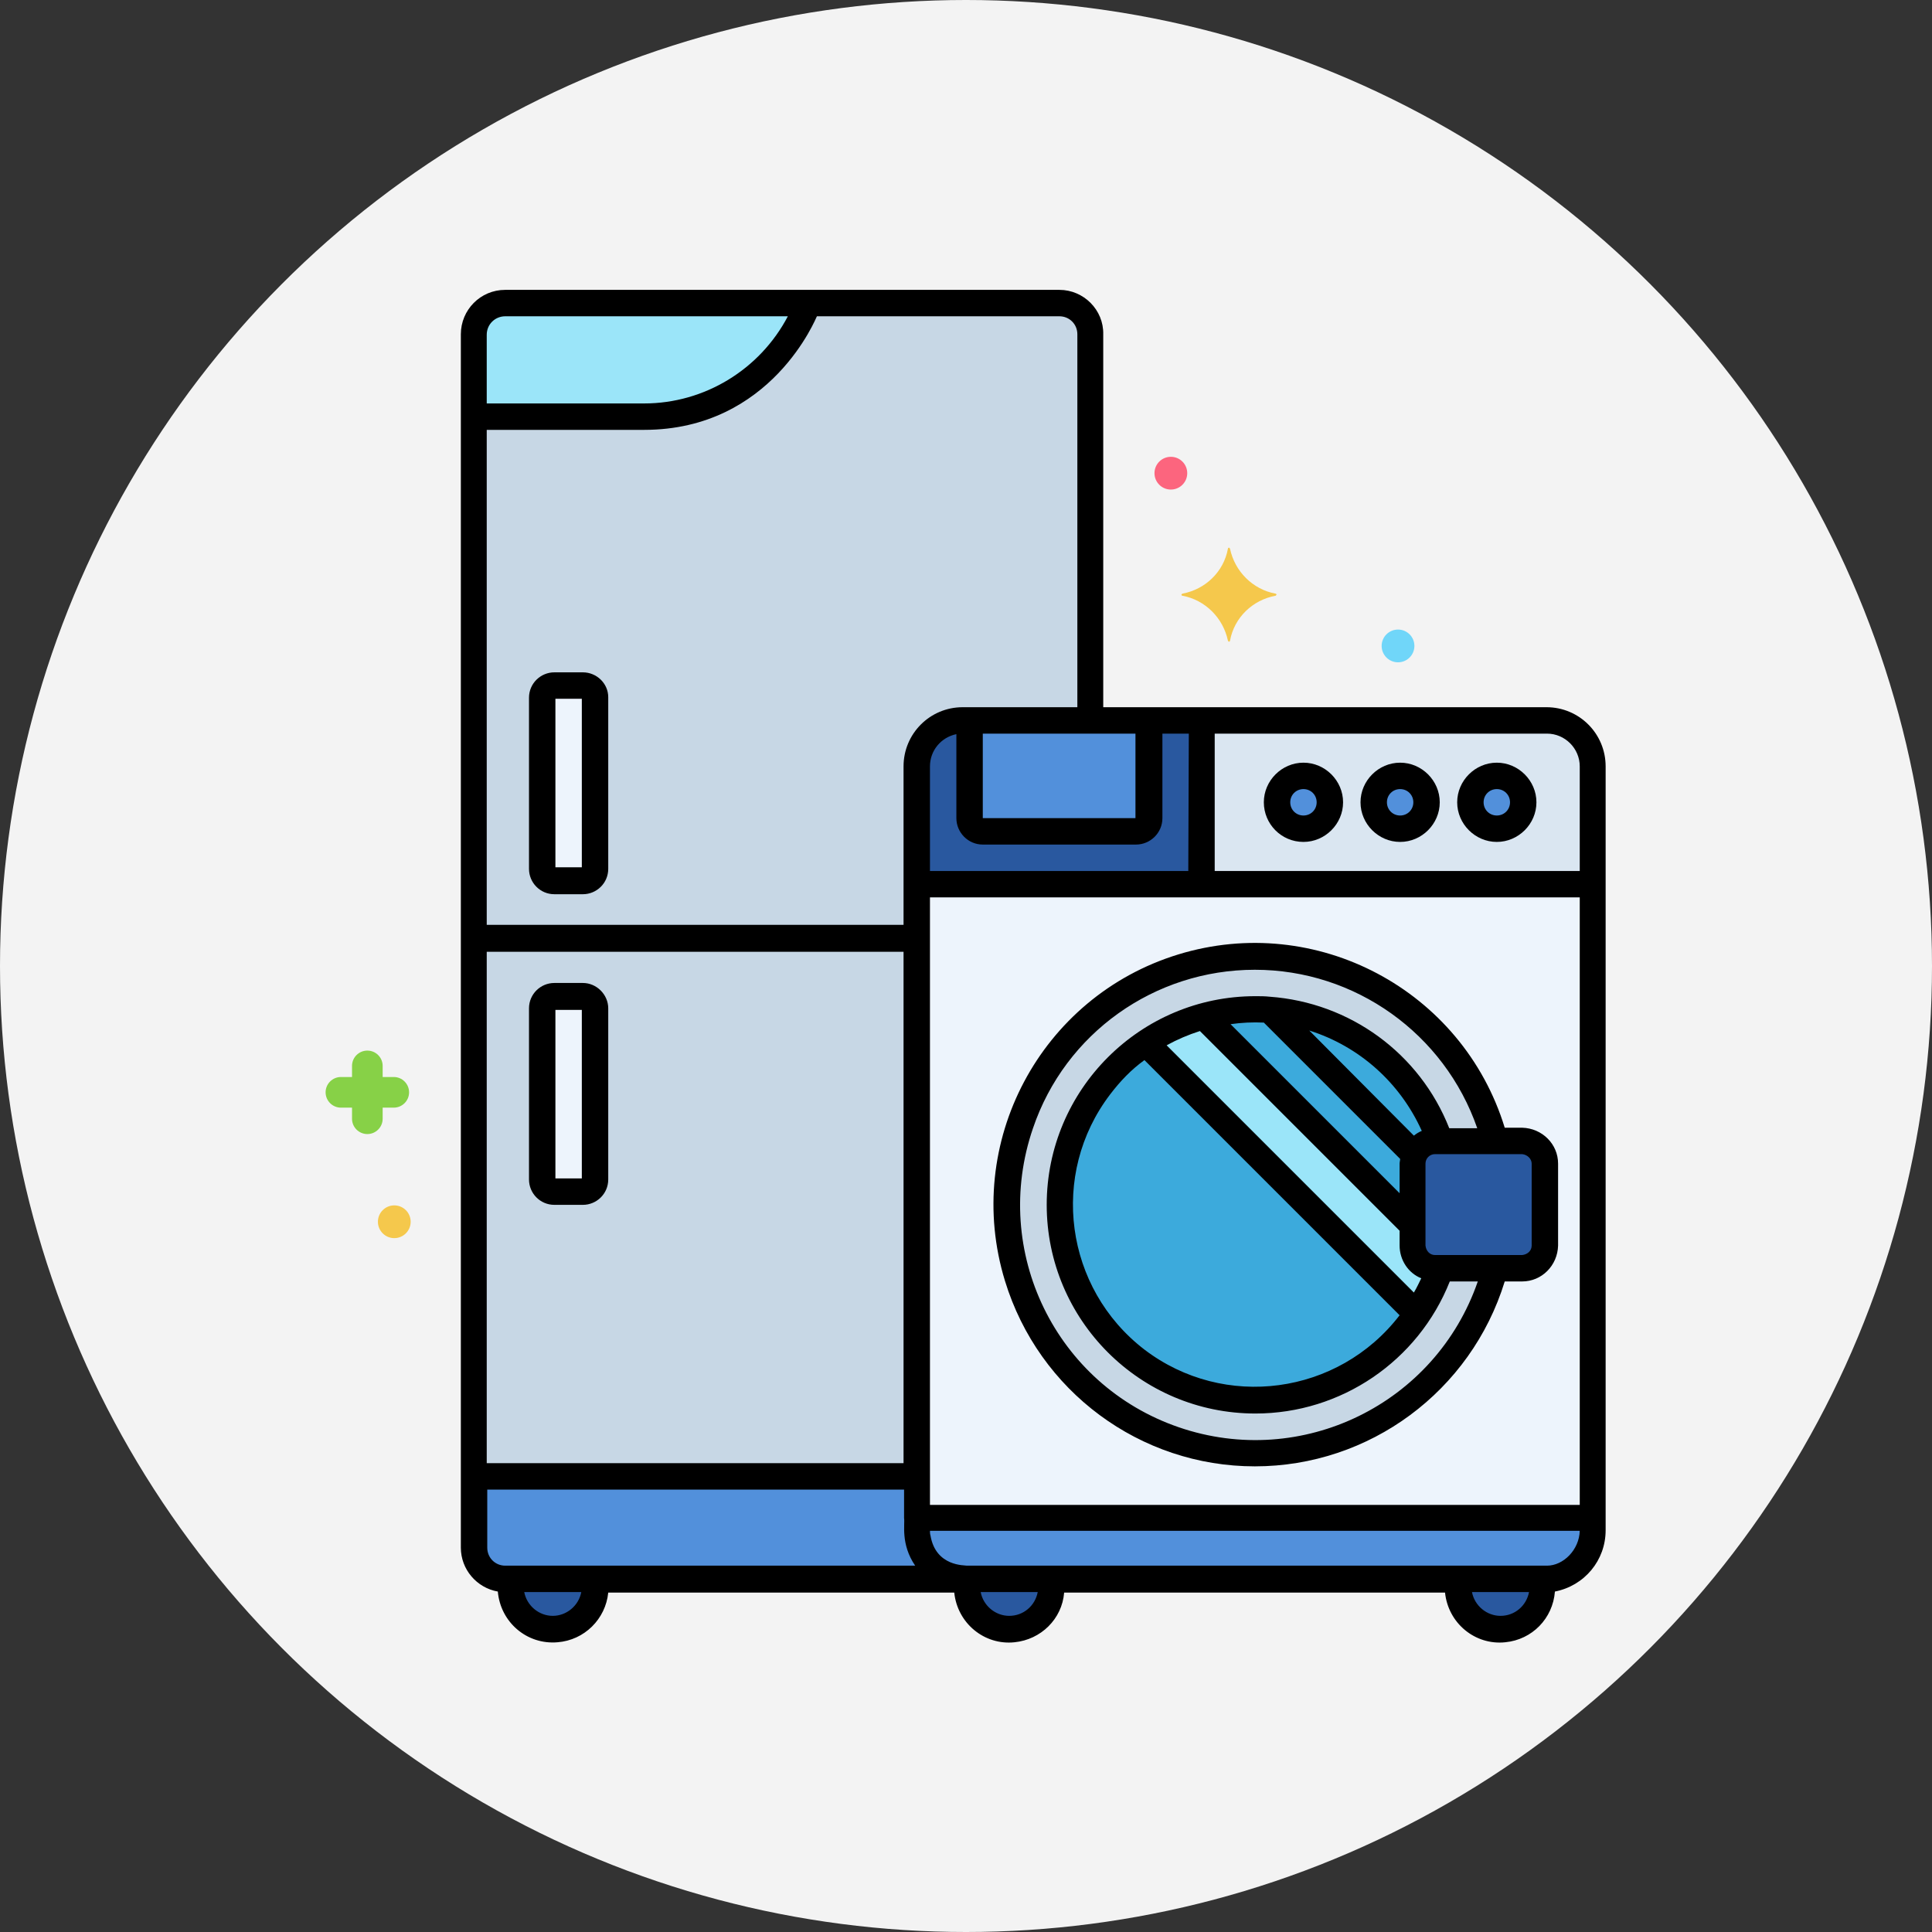
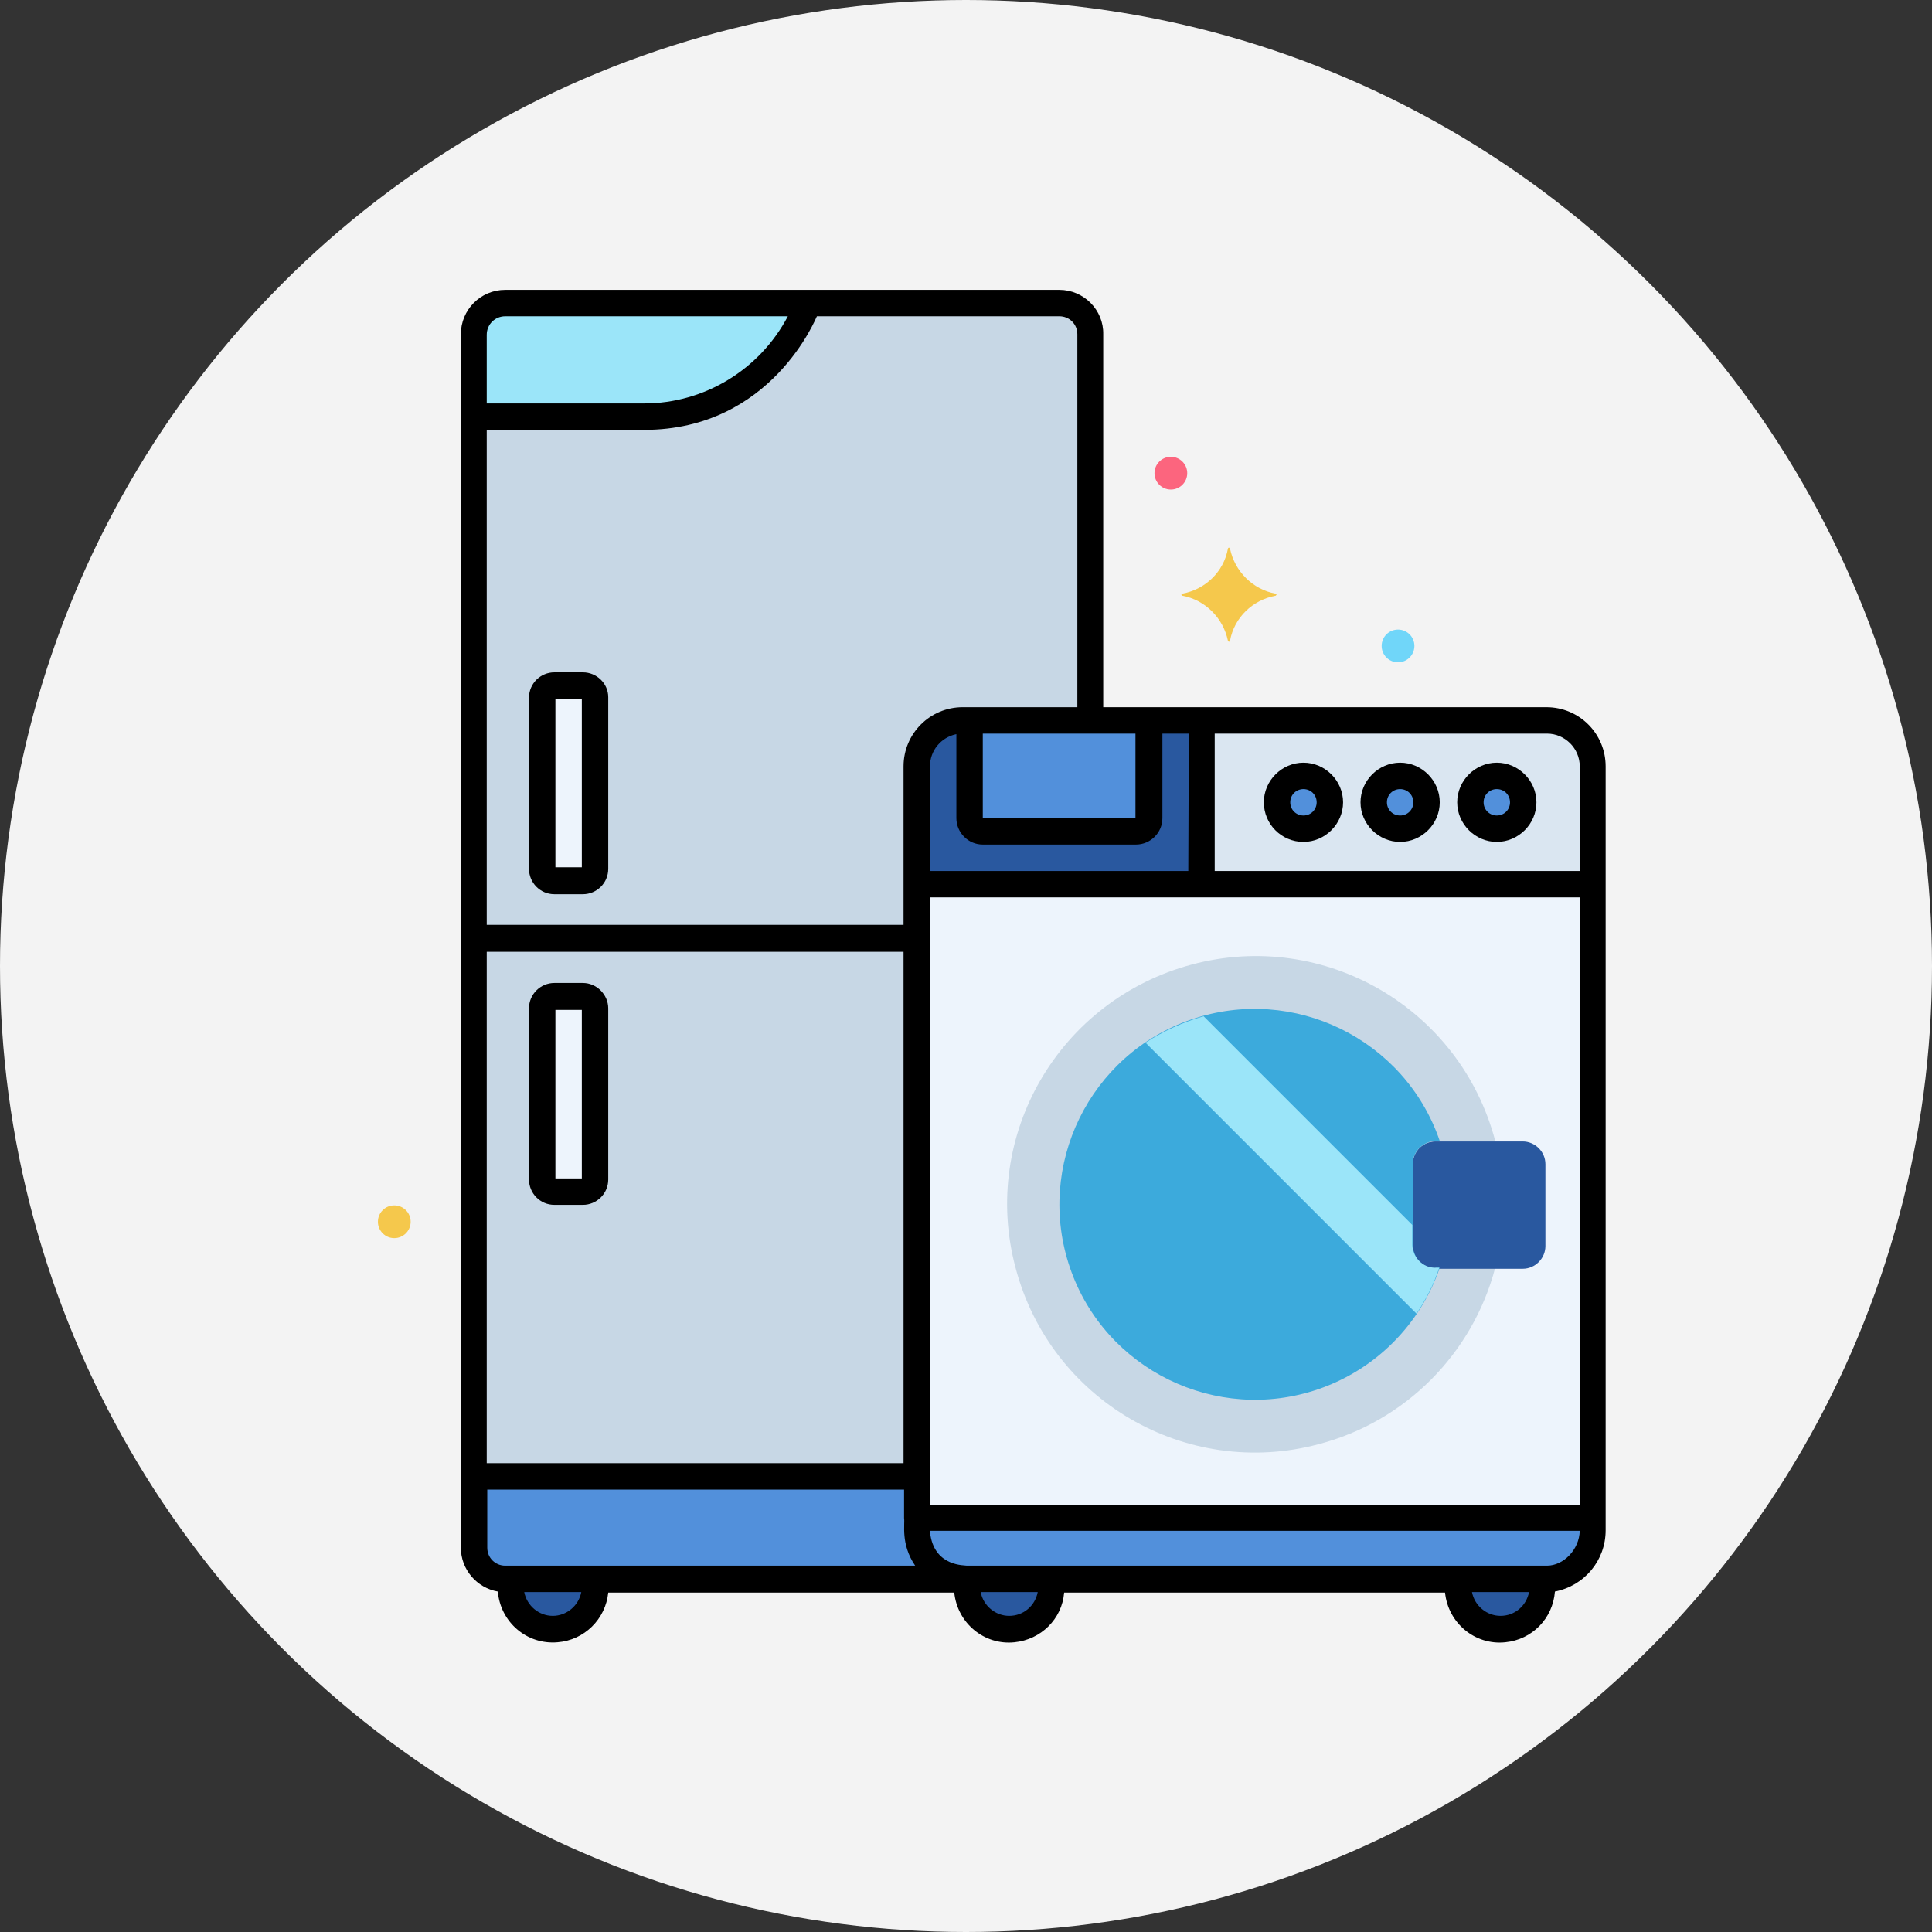
<svg xmlns="http://www.w3.org/2000/svg" width="512" height="512" x="0" y="0" viewBox="0 0 256 256" style="enable-background:new 0 0 512 512" xml:space="preserve" class="">
  <rect x="0" y="0" width="256" height="256" fill="#333333" stroke="none" />
  <circle r="128" cx="128" cy="128" fill="#f3f3f3" />
  <g transform="matrix(0.7,0,0,0.7,38.385,38.409)">
    <g id="Layer_60">
      <g>
        <g fill="#29589f">
          <path d="m41.8 244v1.5c0 4.4 3.6 8 8 8s8-3.6 8-8v-1.5z" fill="#29589f" data-original="#29589f" style="" />
          <path d="m128.2 244v1.5c0 4.4 3.6 8 8 8s8-3.6 8-8v-1.5z" fill="#29589f" data-original="#29589f" style="" />
          <path d="m221.2 244v1.5c0 4.4 3.6 8 8 8s8-3.6 8-8v-1.5z" fill="#29589f" data-original="#29589f" style="" />
        </g>
        <path d="m127.4 81.5h110.6c4.8 0 8.7 3.9 8.7 8.7v144.6c0 5.1-4.1 9.2-9.2 9.2h-110.1c-4.8 0-8.7-3.9-8.7-8.7v-145.1c0-4.8 3.9-8.7 8.7-8.7z" fill="#edf4fc" data-original="#edf4fc" style="" class="" />
        <path d="m118.7 232.5v2.3c0 4.8 3.9 9.2 8.7 9.2h110.6c4.8 0 8.7-4.4 8.7-9.2v-2.3z" fill="#5290db" data-original="#5290db" style="" />
        <path d="m216.9 185.2c-2.3 0-4.2-1.9-4.3-4.3v-15.5c0-2.3 1.9-4.2 4.3-4.3h11.3c-6.6-25.1-32.3-40.1-57.4-33.4s-40.1 32.3-33.4 57.4c6.6 25.1 32.3 40.1 57.4 33.4 16.4-4.3 29.1-17.1 33.4-33.4h-11.3z" fill="#c7d7e5" data-original="#c7d7e5" style="" class="" />
        <path d="m216.9 161.2h16.5c2.3 0 4.3 1.9 4.3 4.3v15.5c0 2.3-1.9 4.3-4.3 4.3h-16.5c-2.3 0-4.3-1.9-4.3-4.3v-15.5c0-2.4 1.9-4.3 4.3-4.3z" fill="#29589f" data-original="#29589f" style="" />
        <path d="m216.9 185.2c-2.3 0-4.2-1.9-4.3-4.3v-15.5c0-2.3 1.9-4.2 4.3-4.3h.8c-6.6-19.3-27.7-29.6-47-23s-29.6 27.7-23 47 27.7 29.6 47 23c10.8-3.7 19.3-12.2 23-23h-.8z" fill="#3caadc" data-original="#3caadc" style="" />
        <path d="m173 137.5c-3.9 1.1-7.6 2.8-11 5l51.3 51.3c1.8-2.7 3.3-5.6 4.3-8.7h-.8c-2.3 0-4.2-1.9-4.3-4.3v-3.8z" fill="#9be5f9" data-original="#9be5f9" style="" />
        <path d="m238 81.5h-110.6c-4.8 0-8.7 3.9-8.7 8.7v22.3h128v-22.3c0-4.8-3.9-8.7-8.7-8.7z" fill="#dae6f1" data-original="#dae6f1" style="" />
        <circle cx="191.9" cy="97" fill="#5290db" r="5" data-original="#5290db" style="" />
        <circle cx="210.2" cy="97" fill="#5290db" r="5" data-original="#5290db" style="" />
        <circle cx="228.5" cy="97" fill="#5290db" r="5" data-original="#5290db" style="" />
        <path d="m172.6 81.5h-45.2c-4.8 0-8.7 3.9-8.7 8.7v22.3h53.9z" fill="#29589f" data-original="#29589f" style="" />
        <path d="m128.7 81.5v18.5c0 1.4 1.1 2.5 2.5 2.5h29c1.4 0 2.5-1.1 2.5-2.5v-18.5z" fill="#5290db" data-original="#5290db" style="" />
        <path d="m128.2 244h-.8c-4.8 0-8.7-4.4-8.7-9.2v-122.3-22.3c0-4.8 3.9-8.7 8.7-8.7h24.2v-73.1c0-3.3-2.7-5.9-5.9-5.9h-104.9c-3.3 0-5.9 2.7-5.9 5.9v229.7c0 3.3 2.7 5.9 5.9 5.9z" fill="#c7d7e5" data-original="#c7d7e5" style="" class="" />
        <path d="m128.2 244h-.8c-4.8 0-8.7-4.4-8.7-9.2v-112h-83.9v115.3c0 3.3 2.7 5.9 5.9 5.9z" fill="#c7d7e5" data-original="#c7d7e5" style="" class="" />
        <path d="m128.2 244h-.8c-4.8 0-8.7-4.4-8.7-9.2v-10.2h-83.9v13.5c0 3.3 2.7 5.9 5.9 5.9z" fill="#5290db" data-original="#5290db" style="" />
        <path d="m50.1 74.9h5.4c1.3 0 2.3 1 2.3 2.3v32.4c0 1.3-1 2.3-2.3 2.3h-5.4c-1.3 0-2.3-1-2.3-2.3v-32.5c0-1.2 1-2.2 2.3-2.2z" fill="#edf4fc" data-original="#edf4fc" style="" class="" />
        <path d="m50.1 133.7h5.4c1.3 0 2.3 1 2.3 2.3v32.4c0 1.3-1 2.3-2.3 2.3h-5.4c-1.3 0-2.3-1-2.3-2.3v-32.4c0-1.2 1-2.3 2.3-2.3z" fill="#edf4fc" data-original="#edf4fc" style="" class="" />
        <path d="m40.8 2.5c-3.3 0-5.9 2.7-5.9 5.9v15.6h32.3c13.1 0 25-7.8 30.3-19.8l.7-1.7z" fill="#9be5f9" data-original="#9be5f9" style="" />
        <circle cx="166.8" cy="34.7" fill="#fc657e" r="3.1" data-original="#fc657e" style="" />
        <circle cx="209.8" cy="67.4" fill="#70d6f9" r="3.1" data-original="#70d6f9" style="" />
        <circle cx="19.8" cy="176.4" fill="#f5c84c" r="3.1" data-original="#f5c84c" style="" />
        <path d="m186.6 57.9c-4.3.8-7.8 4.1-8.6 8.5 0 .1-.1.2-.2.2s-.1-.1-.2-.2c-.9-4.3-4.3-7.7-8.6-8.5-.1 0-.2-.1-.2-.2s.1-.1.2-.2c4.3-.8 7.8-4.1 8.6-8.5 0-.1.1-.2.2-.2s.1.1.2.2c.9 4.3 4.3 7.7 8.6 8.5.1 0 .2.1.2.2-.1.1-.1.2-.2.2z" fill="#f5c84c" data-original="#f5c84c" style="" />
-         <path d="m19.7 149h-2.1v-2.1c0-1.6-1.3-2.9-2.9-2.9s-2.9 1.3-2.9 2.9v2.1h-2.1c-1.6 0-2.9 1.3-2.9 2.9s1.3 2.9 2.9 2.9h2.1v2.1c0 1.6 1.3 2.9 2.9 2.9s2.9-1.3 2.9-2.9v-2.1h2.1c1.6 0 2.9-1.3 2.9-2.9s-1.3-2.9-2.9-2.9z" fill="#87d147" data-original="#87d147" style="" />
-         <path d="m182.7 222.7c21.7 0 40.9-14.2 47.3-35h3.3c3.7 0 6.7-3 6.8-6.8v-15.5c0-3.7-3-6.7-6.8-6.8h-3.3c-8-26.1-35.7-40.8-61.8-32.8s-40.8 35.7-32.8 61.8c6.4 20.9 25.6 35.1 47.3 35.1zm52.4-57.3v15.5c0 1-.8 1.7-1.8 1.8h-16.5c-1 0-1.7-.8-1.8-1.8v-15.5c0-1 .8-1.8 1.8-1.8h16.5c1 .1 1.8.9 1.8 1.8zm-73.3-19.6 48.3 48.3c-11.6 15.1-33.2 18-48.3 6.5-15.1-11.6-18-33.2-6.5-48.3 1.9-2.5 4-4.7 6.5-6.5zm10.5-5.5 37.8 37.8v2.8c0 2.7 1.6 5.2 4.1 6.2-.3.6-.9 1.9-1.4 2.7l-46.8-46.8c2-1.1 4.1-2 6.3-2.7zm12.1-1.6 25.8 25.8c0 .3-.1.6-.1.9v5.6l-32-32c2.1-.3 4.2-.4 6.3-.3zm29.9 20.5c-.5.2-1 .5-1.5.9l-19.8-19.9c9.5 3 17.2 9.9 21.3 19zm-31.6-30.5c19 0 35.9 12.1 42.1 30h-5.3c-5.6-14.2-18.8-23.8-34-24.9-.9-.1-1.8-.1-2.7-.1-21.8 0-39.5 17.7-39.5 39.5s17.7 39.5 39.5 39.5c16.2 0 30.8-9.9 36.8-25h5.3c-8 23.2-33.3 35.6-56.6 27.6s-35.6-33.3-27.6-56.6c6.1-18 23-30 42-30z" fill="#000000" data-original="#000000" style="" class="" />
        <path d="m191.9 104.5c4.1 0 7.5-3.4 7.5-7.5s-3.4-7.5-7.5-7.5-7.5 3.4-7.5 7.5 3.3 7.5 7.5 7.5zm0-10c1.4 0 2.5 1.1 2.5 2.5s-1.1 2.5-2.5 2.5-2.5-1.1-2.5-2.5c0-1.4 1.1-2.5 2.5-2.5z" fill="#000000" data-original="#000000" style="" class="" />
        <path d="m210.2 104.5c4.1 0 7.5-3.4 7.5-7.5s-3.4-7.5-7.5-7.5-7.5 3.4-7.5 7.5 3.4 7.5 7.5 7.5zm0-10c1.4 0 2.5 1.1 2.5 2.5s-1.1 2.5-2.5 2.5-2.5-1.1-2.5-2.5c0-1.4 1.1-2.5 2.5-2.5z" fill="#000000" data-original="#000000" style="" class="" />
        <path d="m228.5 104.5c4.1 0 7.5-3.4 7.5-7.5s-3.4-7.5-7.5-7.5-7.5 3.4-7.5 7.5 3.4 7.5 7.5 7.5zm0-10c1.4 0 2.5 1.1 2.5 2.5s-1.1 2.5-2.5 2.5-2.5-1.1-2.5-2.5c0-1.4 1.1-2.5 2.5-2.5z" fill="#000000" data-original="#000000" style="" class="" />
        <path d="m145.7 0h-104.9c-4.7 0-8.4 3.8-8.4 8.4v229.7c0 4.1 3 7.6 7 8.3.5 5.8 5.5 10.1 11.3 9.6 5.1-.4 9.1-4.4 9.6-9.4h65.5c.6 5.8 5.7 10 11.4 9.4 5-.5 9-4.4 9.4-9.4h72.1c.6 5.8 5.7 10 11.4 9.4 5.1-.5 9-4.5 9.4-9.6 5.6-1.1 9.6-5.9 9.6-11.6v-144.6c0-6.2-5-11.2-11.2-11.2h-83.9v-70.6c.1-4.6-3.7-8.4-8.3-8.4zm3.4 8.4v70.6h-21.7c-6.2 0-11.2 5-11.2 11.2v30h-78.9v-93.7h29.8c24.2 0 32.6-21.4 32.7-21.5h45.9c1.9 0 3.4 1.5 3.4 3.4zm95.1 106.6v115h-123v-115zm-6.2 126.5h-109.8c-.4-.1-5.9.2-6.9-5.7-.1-.3-.1-.6-.1-.9h123c-.1 3.6-3.1 6.6-6.2 6.6zm-200.7-116.2h78.9v96.8h-78.9zm3.5-120.3h53.5c-5.3 10.1-15.8 16.5-27.2 16.5h-29.8v-13c0-2 1.6-3.5 3.5-3.5zm9 246c-2.6 0-4.9-1.9-5.4-4.5h10.8c-.5 2.6-2.8 4.5-5.4 4.5zm-9-9.5c-1.9 0-3.4-1.5-3.4-3.4v-11h78.9v5.4c.2 1.1-.7 4.9 2.1 9zm95.4 9.5c-2.6 0-4.9-1.9-5.4-4.5h10.8c-.5 2.6-2.7 4.5-5.4 4.5zm93 0c-2.6 0-4.9-1.9-5.4-4.5h10.8c-.5 2.6-2.7 4.5-5.4 4.5zm15-160.8v19.8h-69.1v-26h62.9c3.4 0 6.2 2.8 6.2 6.2zm-74.1 19.8h-48.9v-19.8c0-3 2.1-5.5 5-6.1v15.9c0 2.7 2.2 5 5 5h29c2.7 0 5-2.2 5-5v-16h5zm-10-10h-28.9v-16h28.9z" fill="#000000" data-original="#000000" style="" class="" />
        <path d="m55.5 72.4h-5.4c-2.6 0-4.8 2.1-4.8 4.8v32.4c0 2.6 2.1 4.8 4.8 4.8h5.4c2.6 0 4.8-2.1 4.8-4.8v-32.5c0-2.6-2.2-4.7-4.8-4.7zm-.2 36.9h-5v-31.9h5z" fill="#000000" data-original="#000000" style="" class="" />
        <path d="m55.5 131.2h-5.4c-2.6 0-4.8 2.1-4.8 4.8v32.4c0 2.6 2.1 4.8 4.8 4.8h5.4c2.6 0 4.8-2.1 4.8-4.8v-32.4c0-2.6-2.2-4.8-4.8-4.8zm-.2 37h-5v-31.9h5z" fill="#000000" data-original="#000000" style="" class="" />
      </g>
    </g>
  </g>
</svg>